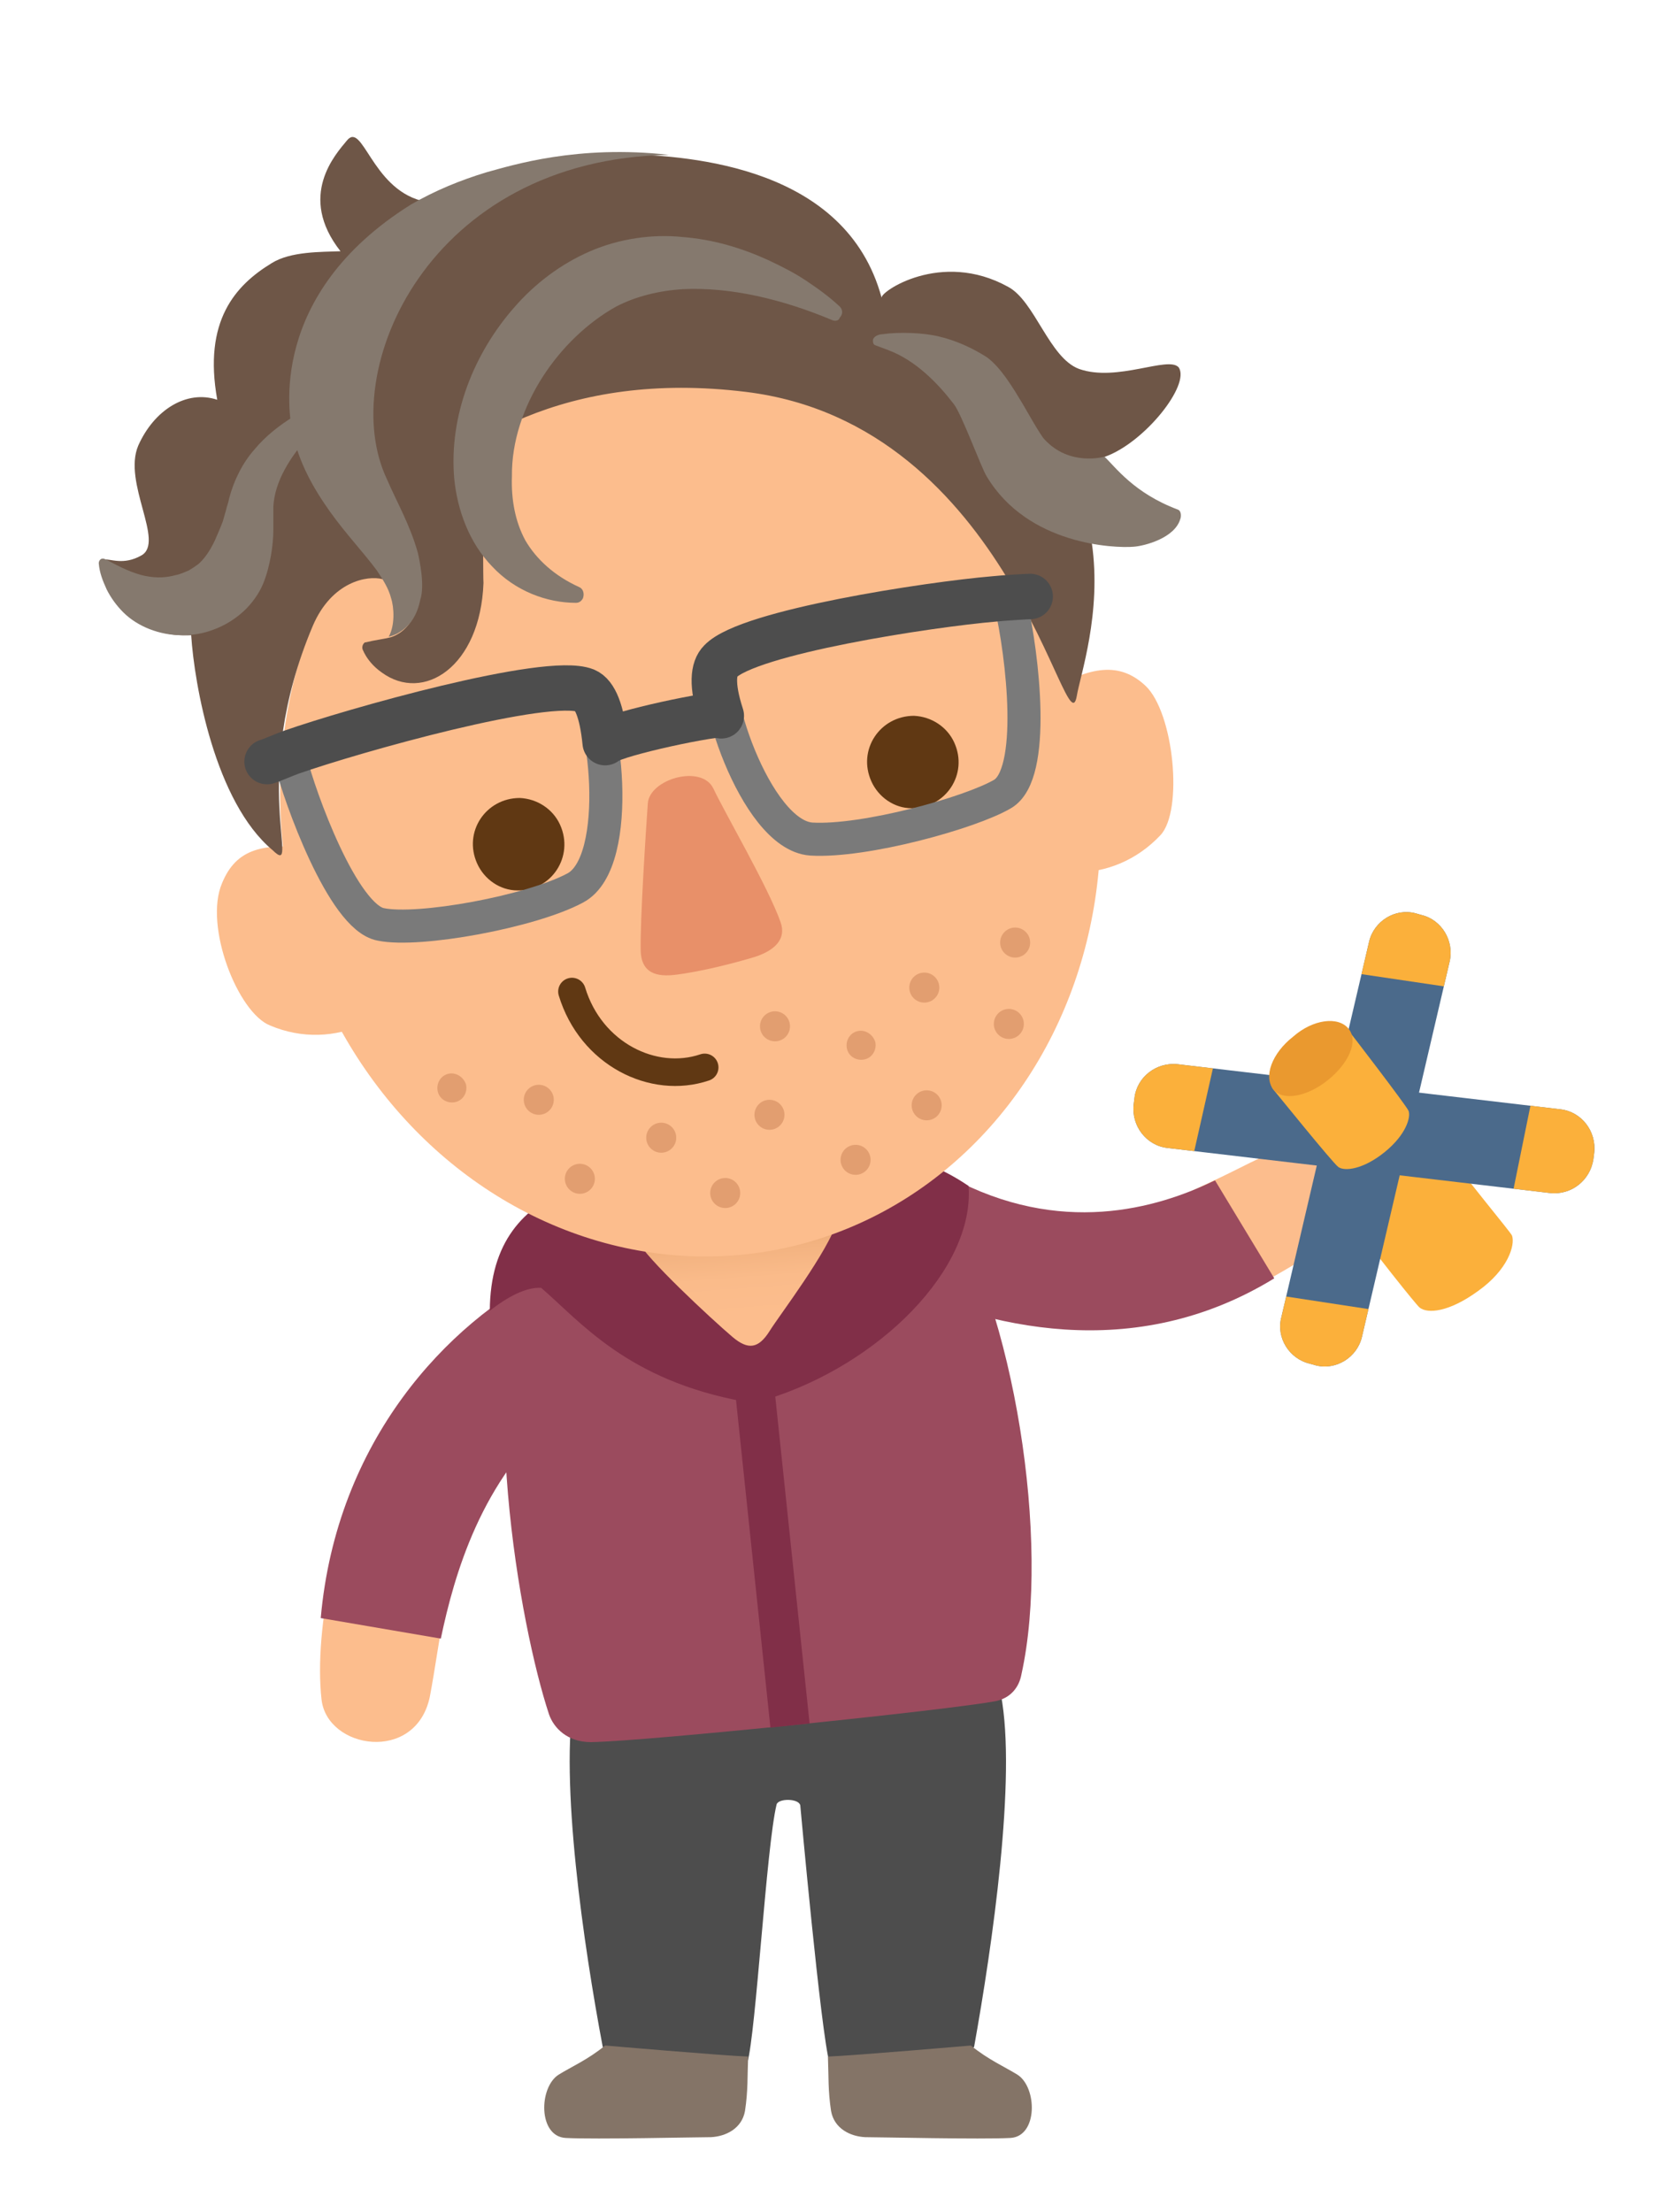
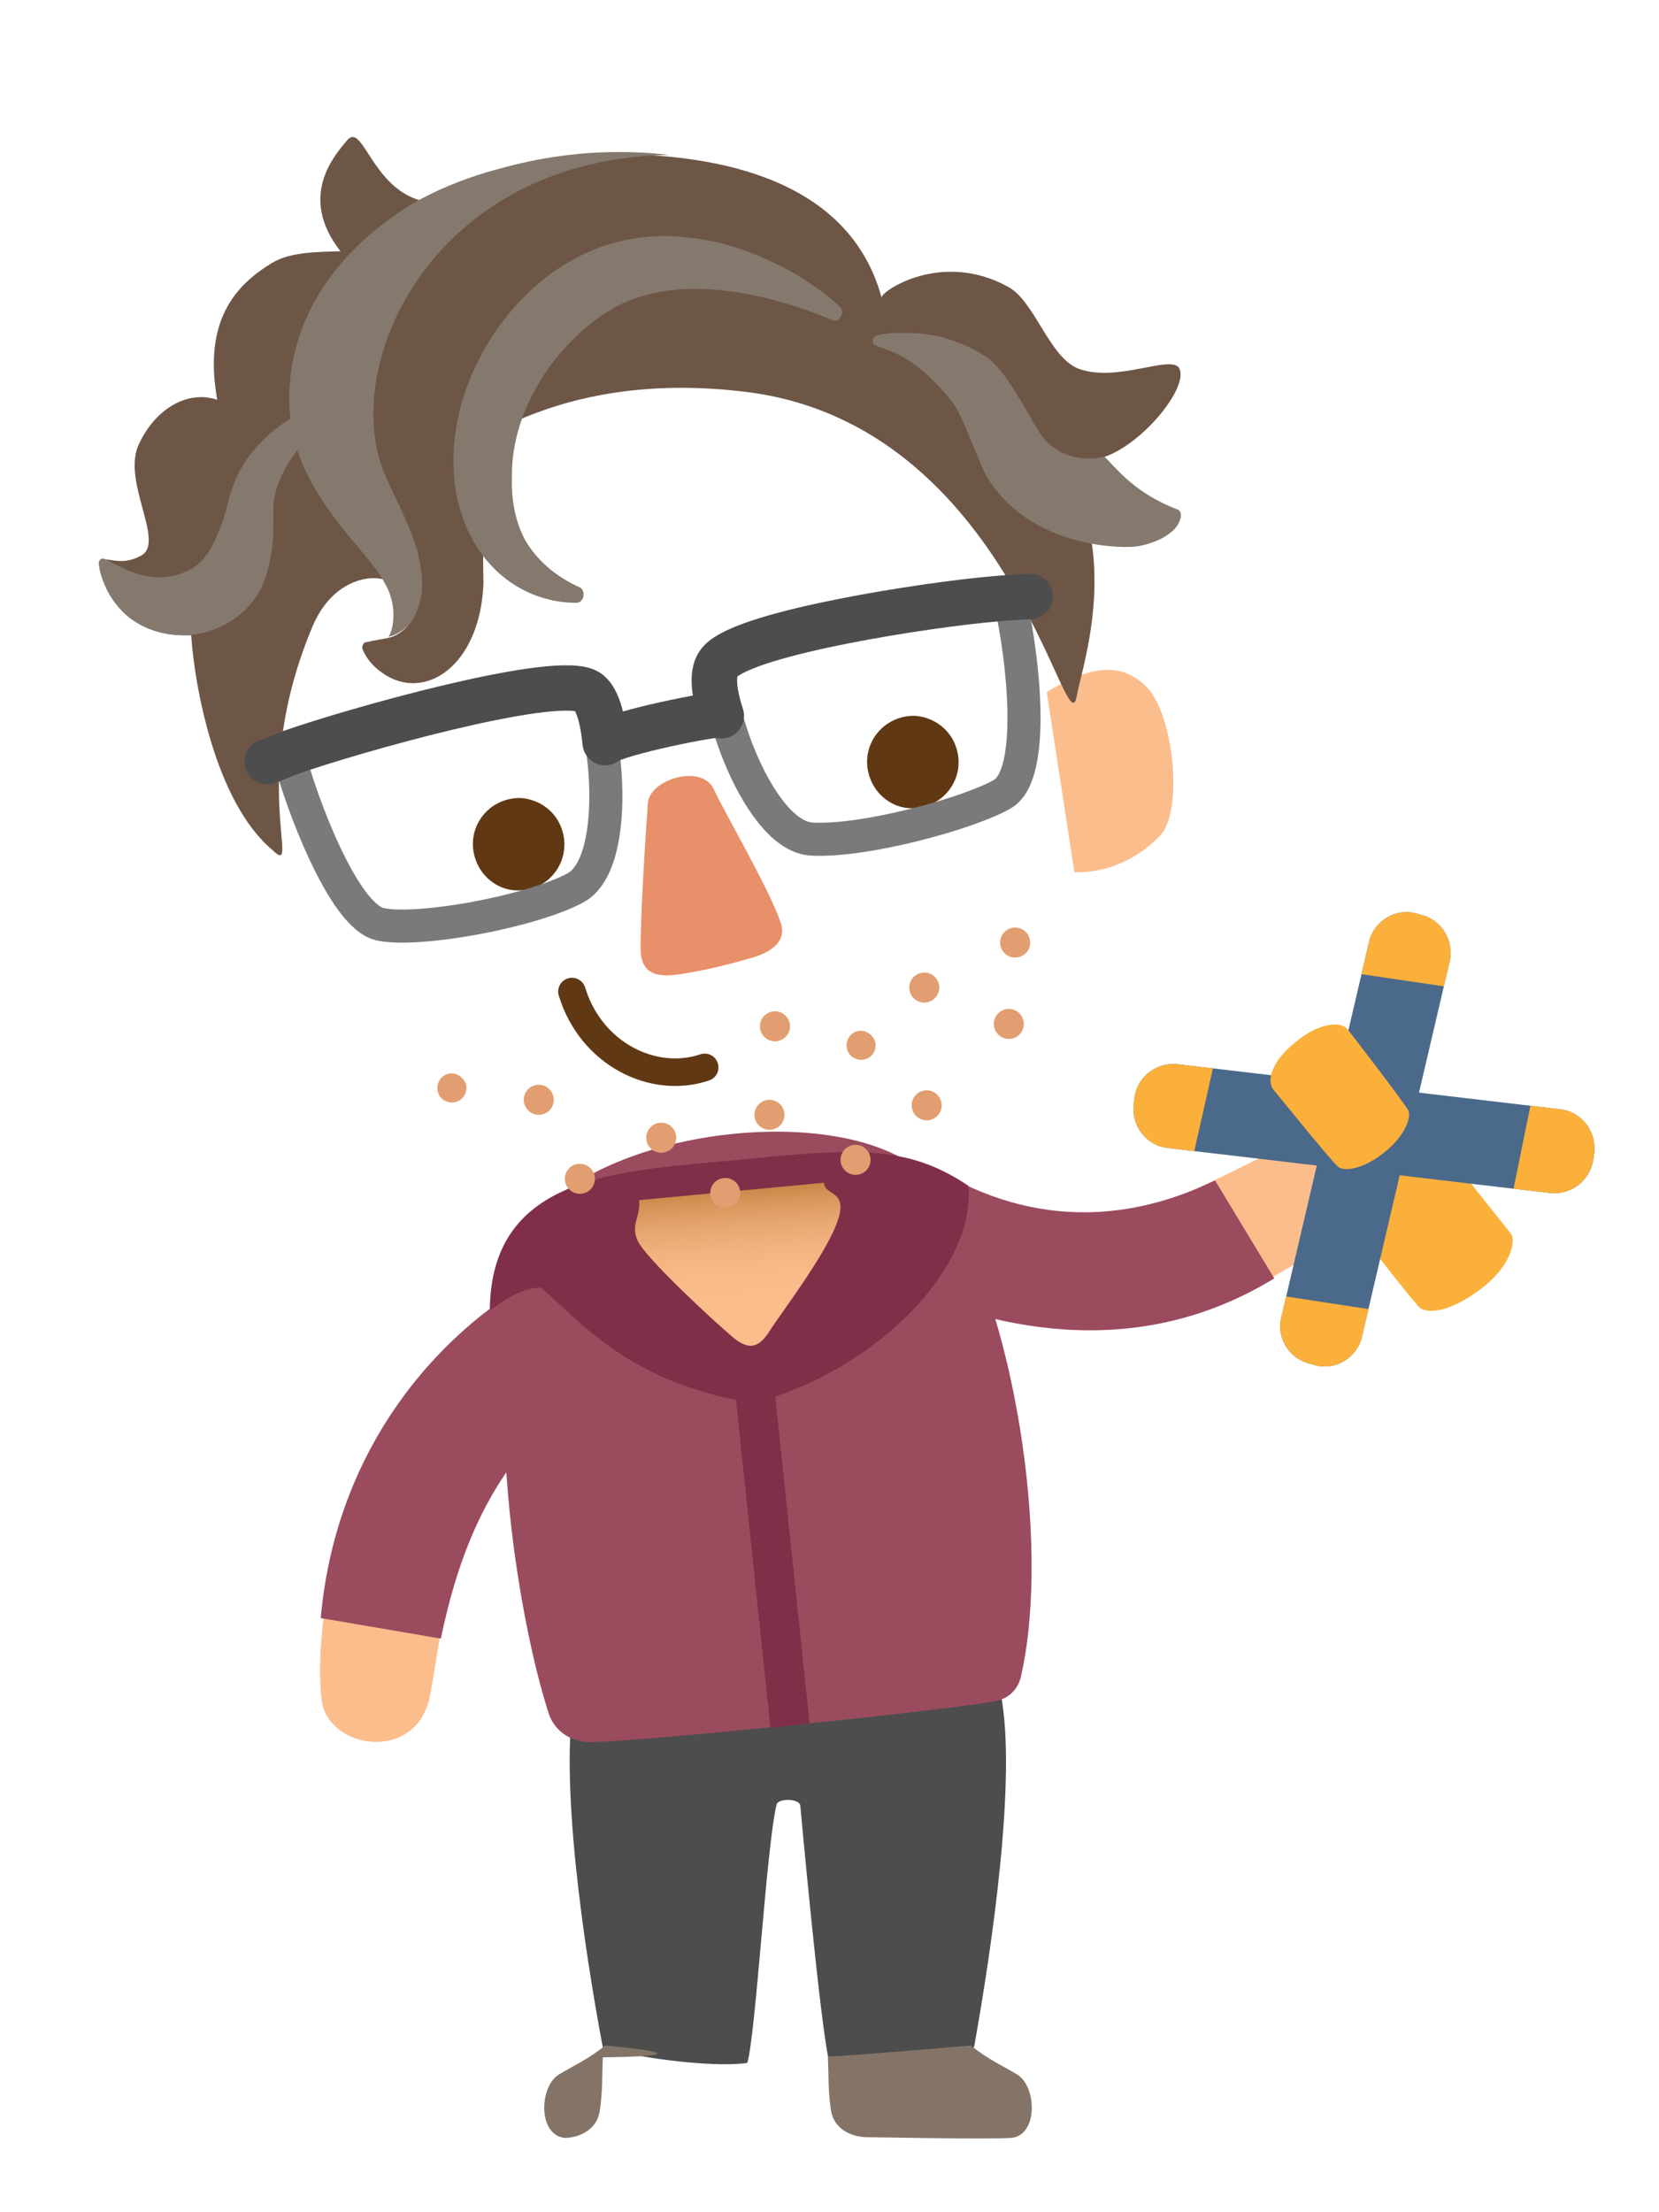
<svg xmlns="http://www.w3.org/2000/svg" xmlns:xlink="http://www.w3.org/1999/xlink" version="1.1" id="Layer_1" x="0px" y="0px" viewBox="0 0 210 280" style="enable-background:new 0 0 210 280;" xml:space="preserve">
  <style type="text/css">
	.st0{fill:#4D4D4D;}
	.st1{fill:#FCBD8D;}
	.st2{fill:#9B4B5E;}
	.st3{fill:#812F48;}
	.st4{fill:url(#neck_00000006666412499206744730000007962429243975427493_);}
	.st5{fill:none;stroke:#812F48;stroke-width:4.986;stroke-miterlimit:10;}
	.st6{fill:#847467;}
	.st7{fill:#FBB03B;}
	.st8{fill:#4B6A8B;}
	.st9{clip-path:url(#SVGID_00000160175554731137028960000001083331103289433268_);fill:#FBB03B;}
	.st10{clip-path:url(#SVGID_00000004535504288142508320000002302701511148821677_);fill:#FBB03B;}
	.st11{fill:#EA992F;}
	.st12{fill:#603813;}
	.st13{fill:#877164;}
	.st14{fill:#6E5647;}
	.st15{fill:#85796E;}
	.st16{fill:none;stroke:#7A7A7A;stroke-width:4.187;stroke-miterlimit:10;}
	.st17{fill:none;stroke:#4D4D4D;stroke-width:5.758;stroke-miterlimit:10;}
	.st18{fill:none;stroke:#4D4D4D;stroke-width:5.758;stroke-linecap:round;stroke-linejoin:round;stroke-miterlimit:10;}
	.st19{fill:none;stroke:#4D4D4D;stroke-width:5.739;stroke-linecap:round;stroke-linejoin:round;stroke-miterlimit:10;}
	.st20{fill:none;stroke:#603813;stroke-width:3.49;stroke-linecap:round;stroke-linejoin:round;stroke-miterlimit:10;}
	.st21{fill:#E89069;}
	.st22{fill:#E29E70;}
</style>
  <path class="st0" d="M126.7,214.5L126.7,214.5l-54,0.2c-1.9,10.6,1.2,31.7,3.6,44.4c2.8,1.1,13.6,2.7,18.3,2  c1.1-3.9,2.4-27.3,3.7-32.7c0.2-0.8,2.8-0.8,3,0.1c0,0,2.6,28.7,3.7,32.6c4.7,0.7,15.5-0.9,18.3-2  C125.6,246.3,128.7,225,126.7,214.5z" />
  <g>
    <g>
      <path class="st1" d="M42.1,198.3c-1.4,6.4-1.9,12.3-1.4,16.8c0.7,6.3,11.9,8.1,13.7-0.3c0.6-3.1,1.4-8.7,2.5-14.9L42.1,198.3z" />
      <path class="st2" d="M55.8,207.4c1.7-8.1,5.1-20.1,14.9-28.4c2.3-2,1.5-14.4-1.3-18c-12.8,6.5-26.8,21.3-28.8,43.8L55.8,207.4z" />
    </g>
    <path class="st2" d="M126.1,215.3c-5.6,1.1-44.3,5.1-51.3,5.2c-3,0-4.7-1.8-5.3-3.5c-3.7-11.2-9.4-42.6-2.3-61.9   c8.8-13.2,45.1-16.8,52.2-3.5c9,14.1,13.6,43.6,9.9,60.3C129,213.6,127.9,214.9,126.1,215.3z" />
  </g>
  <g>
    <path class="st1" d="M158.7,163c6-3.4,7.1-4,9.8-6.4c4.7-4.3-1.5-13.3-8.4-10.3c-2.9,1.3-3.3,1.7-9.2,4.4L158.7,163z" />
    <path class="st2" d="M153.8,149.4c-7.4,3.6-19.6,7.1-33.5-0.4c-2.7-1.4-7.3,8.5-8.4,13c13,6.1,31.6,10.7,49.4-0.2L153.8,149.4z" />
  </g>
  <path class="st3" d="M122.6,150.1c0.8,10.5-11.3,22.6-25.5,27c-0.9,0.1-2,0.2-2.9,0.3c-14.8-2.7-20.7-10.1-25.7-14.4  c-1.9-0.1-4.2,1.1-6.5,2.9c0.1-17.4,16.7-17.7,31.5-19.1C108.3,145.3,114.9,144.9,122.6,150.1z" />
  <linearGradient id="neck_00000047740251596814830440000013930484386650193817_" gradientUnits="userSpaceOnUse" x1="226.991" y1="69.33" x2="227.416" y2="51.066" gradientTransform="matrix(0.995 -9.730111e-02 9.730111e-02 0.995 -138.27 119.747)">
    <stop offset="0" style="stop-color:#FCBD8D" />
    <stop offset="0.264" style="stop-color:#FABB8A" />
    <stop offset="0.458" style="stop-color:#F3B381" />
    <stop offset="0.63" style="stop-color:#E7A771" />
    <stop offset="0.79" style="stop-color:#D7955A" />
    <stop offset="0.939" style="stop-color:#C17E3D" />
    <stop offset="1" style="stop-color:#B7732F" />
  </linearGradient>
  <path id="neck_00000013174973082408313390000014825803221708201092_" style="fill:url(#neck_00000047740251596814830440000013930484386650193817_);" d="  M80.9,151.9c0.2,2.2-1.1,3-0.2,5.1c0.9,2.1,9.3,9.9,12,12.2c2,1.7,3.3,1.5,4.7-0.7c1.3-2.1,7.4-10,8.7-14.2c1.2-3.7-1.7-2.9-1.8-4.6  L80.9,151.9z" />
  <line class="st5" x1="95.4" y1="174.6" x2="100" y2="218.4" />
  <g>
    <path class="st6" d="M122.9,258.9c2.2,1.8,4.3,2.7,5.9,3.7c2.5,1.6,2.6,7.8-0.9,8c-3.7,0.2-16.6-0.1-18.4-0.1   c-1.9-0.1-3.9-1.1-4.3-3.3c-0.4-2.6-0.3-4.4-0.4-6.9C107.8,260.2,122.9,258.9,122.9,258.9z" />
-     <path class="st6" d="M76.6,258.9c-2.2,1.8-4.3,2.7-5.9,3.7c-2.5,1.6-2.6,7.8,0.9,8c3.7,0.2,16.6-0.1,18.4-0.1   c1.9-0.1,3.9-1.1,4.3-3.3c0.4-2.6,0.3-4.4,0.4-6.9C91.7,260.2,76.6,258.9,76.6,258.9z" />
+     <path class="st6" d="M76.6,258.9c-2.2,1.8-4.3,2.7-5.9,3.7c-2.5,1.6-2.6,7.8,0.9,8c1.9-0.1,3.9-1.1,4.3-3.3c0.4-2.6,0.3-4.4,0.4-6.9C91.7,260.2,76.6,258.9,76.6,258.9z" />
  </g>
  <g>
    <path class="st7" d="M191.4,156.4c-0.2-0.5-5.9-7.2-10.2-13.2c-1.5,1.3-8.9,7.7-11.3,9.8c4.2,5.7,9.4,12.2,9.8,12.5   c1,0.8,3.7,0.6,7.4-2.1C190.9,160.7,191.8,157.6,191.4,156.4z" />
    <path class="st8" d="M196.2,151l-48.4-5.7c-2.7-0.3-4.6-2.8-4.3-5.5l0.1-0.8c0.3-2.7,2.8-4.6,5.5-4.3l48.4,5.7   c2.7,0.3,4.6,2.8,4.3,5.5l-0.1,0.8C201.3,149.4,198.9,151.3,196.2,151z" />
    <g>
      <defs>
        <path id="SVGID_1_" d="M196.2,151l-48.4-5.7c-2.7-0.3-4.6-2.8-4.3-5.5l0.1-0.8c0.3-2.7,2.8-4.6,5.5-4.3l48.4,5.7     c2.7,0.3,4.6,2.8,4.3,5.5l-0.1,0.8C201.3,149.4,198.9,151.3,196.2,151z" />
      </defs>
      <clipPath id="SVGID_00000152243026420805788320000005688041073993569414_">
        <use xlink:href="#SVGID_1_" style="overflow:visible;" />
      </clipPath>
      <path style="clip-path:url(#SVGID_00000152243026420805788320000005688041073993569414_);fill:#FBB03B;" d="M194,138.6l3.6,0.4    c3.4,0.4,5.9,3.5,5.5,6.9l-0.1,1c-0.4,3.4-3.5,5.9-6.9,5.5l-4.8-0.5L194,138.6z" />
      <path style="clip-path:url(#SVGID_00000152243026420805788320000005688041073993569414_);fill:#FBB03B;" d="M150.9,146.9    c-6.4,0.3-9.4-3.6-8.9-7.2l0.1-1c0.5-3.6,3.7-6.1,7.3-5.7l4.5,0.6L150.9,146.9z" />
    </g>
    <g>
      <path class="st8" d="M183.5,121.7l-11.1,47.5c-0.6,2.6-3.3,4.3-5.9,3.6l-0.7-0.2c-2.6-0.6-4.3-3.3-3.6-5.9l11.1-47.5    c0.6-2.6,3.3-4.3,5.9-3.6l0.7,0.2C182.5,116.4,184.1,119.1,183.5,121.7z" />
      <g>
        <defs>
          <path id="SVGID_00000058562742206303063100000008977337298383379335_" d="M183.5,121.7l-11.1,47.5c-0.6,2.6-3.3,4.3-5.9,3.6      l-0.7-0.2c-2.6-0.6-4.3-3.3-3.6-5.9l11.1-47.5c0.6-2.6,3.3-4.3,5.9-3.6l0.7,0.2C182.5,116.4,184.1,119.1,183.5,121.7z" />
        </defs>
        <clipPath id="SVGID_00000056387589273785343310000011569911972630133911_">
          <use xlink:href="#SVGID_00000058562742206303063100000008977337298383379335_" style="overflow:visible;" />
        </clipPath>
        <path style="clip-path:url(#SVGID_00000056387589273785343310000011569911972630133911_);fill:#FBB03B;" d="M171,123.1l0.7-4.1     c0.7-3.4,4-5.5,7.4-4.8l1,0.2c3.4,0.7,5.5,4,4.8,7.4l-0.4,3.3L171,123.1z" />
        <path style="clip-path:url(#SVGID_00000056387589273785343310000011569911972630133911_);fill:#FBB03B;" d="M174.6,165.9     c-0.2,6.4-4.6,9.2-8.1,8.5l-1-0.2c-3.6-0.7-5.9-4.2-5.1-7.7l1.1-2.6L174.6,165.9z" />
      </g>
    </g>
    <path id="drink_00000136380468004662909020000005490315237763179398_" class="st7" d="M170.6,130.3c-1-1.2-3.9-0.7-6.6,1.6   c-2.8,2.2-3.7,4.6-2.9,5.9c0,0,0,0,0,0c0,0,0,0,0,0c0,0,0,0,0,0c0.1,0.1,7.6,9.4,8.3,9.9c0.8,0.6,3.2,0.3,5.9-1.9   c2.7-2.2,3.3-4.4,3-5.2C178,139.9,170.7,130.4,170.6,130.3z" />
    <g>
-       <path class="st11" d="M170.7,130.2c1.3,1.6,0,4.4-2.6,6.5c-2.6,2.1-5.7,2.7-6.9,1.2c-1.3-1.6-0.2-4.6,2.5-6.7    C166.2,129,169.4,128.6,170.7,130.2z" />
-     </g>
+       </g>
  </g>
  <g>
-     <path class="st1" d="M39.8,107.4c-6.5-0.8-9.9,0-11.7,4.4c-2.3,5.4,2,16.4,6.1,18c4,1.7,8.3,1.5,11.9-0.2L39.8,107.4z" />
    <path class="st1" d="M132.5,87.6c5.6-3.4,9.3-3.8,12.5-0.8c3.6,3.4,4.8,15.8,1.9,18.9c-3,3.2-7,4.8-10.9,4.7L132.5,87.6z" />
-     <ellipse transform="matrix(0.978 -0.209 0.209 0.978 -19.536 20.558)" class="st1" cx="87.4" cy="102.6" rx="51.7" ry="56.6" />
    <path class="st12" d="M120.8,94c1.8,4-1.1,8.3-5.4,8.3c-2.2,0-4.2-1.4-5.1-3.4c-1.8-4,1.1-8.3,5.4-8.3   C117.9,90.7,119.9,92,120.8,94z" />
    <path class="st12" d="M70.9,104.4c1.8,4-1.1,8.4-5.4,8.3c-2.2,0-4.2-1.4-5.1-3.4c-1.8-4,1.1-8.3,5.4-8.3   C68,101.1,70,102.4,70.9,104.4z" />
    <path class="st13" d="M104,35.9" />
  </g>
  <g>
    <path class="st14" d="M39.6,79.2c-8.3,19.6-1.3,32.1-5.1,28.4c-7.3-6.1-9.9-21-10.3-27.2c-5.5,0.3-8.6-2.9-10.3-5.2   c-0.7-1-1-4.4-0.9-4.4c1-0.1,2.6,0.8,4.9-0.5c3-1.7-2.4-9.2-0.4-13.9c2-4.5,6.1-7.1,10-5.8c-1.8-10,2.3-14.5,6.9-17.3   c2.4-1.5,6.3-1.4,8.7-1.5c-5.5-7-0.6-12.3,0.8-14c2-2.5,3.1,5.9,9.4,7.6c4.6-2.3,15.7-6.3,26.2-5.9c7.8,0.3,27.6,1.5,32.1,18.2   c-0.3-0.7,7.5-6.1,16-1.4c3.4,1.8,5.2,9,9,10.4c4.8,1.7,11.3-1.7,12.6-0.2c1.5,2.2-4.3,9.5-9.3,11.3c-3,1.2-3.1,3.4-1.7,10.9   c1.3,8.9-1.5,16.9-1.9,19.4c-1.3,7.3-8.3-34.4-41.9-38.5c-11.4-1.4-20.6,0.2-27.9,3.2C56,57,52.4,67.8,48.4,73.3   C46.5,72.8,42,73.6,39.6,79.2z" />
    <path class="st14" d="M60.9,47.5c0.3,1.8,0.2,25,0.3,26.3C60.8,84.4,53.6,89,48.3,85.1c-1-0.7-1.9-1.7-2.4-2.9   c-0.1-0.3,0-0.7,0.3-0.9c0,0,0.1,0,0.1,0l0,0c1.2-0.3,2.2-0.4,3-0.6c0.9-0.2,6-2.1,2.6-12.2c-1.5-4.4-0.3-19.7,2-23.2   C54.1,45,60.2,43.9,60.9,47.5z" />
    <path class="st15" d="M105.3,40.5c-6.2-2.6-12.8-4.2-18.9-3.9c-3,0.2-5.9,0.9-8.4,2.2c-7.2,4-13.3,12.7-13.2,21.5   c-0.1,2.9,0.4,5.7,1.7,8.1c1.4,2.4,3.7,4.5,6.8,5.9c0.5,0.2,0.7,0.8,0.5,1.4c-0.2,0.4-0.5,0.6-0.9,0.6c-3.7,0-7.7-1.5-10.6-4.6   c-2.9-3-4.4-7.1-4.8-11.1c-0.7-8,2.5-15.9,7.6-21.7c2.6-3,5.9-5.5,9.6-7.1c3.7-1.6,7.9-2.2,11.7-1.8c3.9,0.3,7.5,1.4,10.8,2.9   c1.7,0.8,3.3,1.6,4.8,2.6c1.5,1,2.9,2,4.3,3.3c0.4,0.4,0.4,1,0,1.4C106.2,40.6,105.7,40.7,105.3,40.5L105.3,40.5z" />
    <path class="st15" d="M49,60.7c1.2,2.8,2.9,5.7,3.9,9.3c0.2,0.9,0.9,4.1,0.3,5.9c-0.4,2-1.3,3.3-2.6,4.1c-0.6,0.4-1.1,0.5-1.4,0.6   c0.8-1.4,0.7-3.7,0.3-4.9c-0.3-1.2-1-2.3-1.8-3.5c-1.7-2.3-3.9-4.6-5.9-7.4c-2-2.8-4-6.2-4.8-10.2c-0.4-2-3.2-17.3,15-28.7   c3.1-1.8,6.3-3.1,9.6-4.1c3.3-0.9,11.5-3.5,23.1-2.2C54.2,20.1,42.5,47.1,49,60.7z" />
    <path class="st15" d="M43.4,51.4c-3.1,2.3-5.8,5.1-7.4,8.1c-0.8,1.5-1.3,3-1.4,4.6c0,0.3,0,0.9,0,1.4l0,1.5c0,1.1-0.1,2.1-0.3,3.3   c-0.2,1.1-0.5,2.4-1,3.6c-0.5,1.2-1.4,2.5-2.5,3.5c-1.1,1-2.4,1.8-3.8,2.3c-1.3,0.5-2.6,0.7-4,0.7c-2.8,0-5.6-1.1-7.4-2.9   c-0.9-0.9-1.6-1.9-2.1-2.9c-0.5-1.1-0.9-2.1-1-3.3c0-0.3,0.2-0.6,0.5-0.6c0.1,0,0.2,0,0.3,0.1l0.1,0c1.8,1,3.5,1.8,5,2.1   c1.5,0.3,2.7,0.2,3.8-0.1c0.6-0.1,1.2-0.4,1.7-0.6c0.5-0.3,0.8-0.5,1.2-0.8c0.6-0.5,1.4-1.5,2.1-3c0.3-0.7,0.7-1.6,1-2.4l0.4-1.4   c0.1-0.5,0.3-0.9,0.4-1.5c0.6-2.3,1.7-4.5,3.2-6.2c1.4-1.7,3.2-3.1,5-4.2c1.8-1.1,3.7-1.8,5.8-2.3c0.3-0.1,0.6,0.1,0.7,0.4   C43.7,51.1,43.6,51.3,43.4,51.4L43.4,51.4z" />
    <g>
      <path class="st15" d="M111.7,42.3c2.1-0.3,5.2-0.2,7.2,0.3c2.1,0.5,4.1,1.4,6,2.6c1.8,1.3,3.4,4,4.6,6c0.3,0.5,2.2,3.9,2.7,4.4    c3.2,3.5,7.6,2.2,7.6,2.2c1.4,1.3,3.7,4.6,9.3,6.7c0.5,0.2,0.4,1,0.3,1.2c-0.7,2.4-4.5,3.4-5.9,3.5c-2.4,0.2-13.4-0.2-18.6-8.9    c-0.7-1.1-3.2-8-4.2-9.2c-2-2.6-4.8-5.5-8.3-6.8l-1.6-0.6c-0.3-0.1-0.3-0.4-0.3-0.7C110.7,42.4,111.5,42.3,111.7,42.3z" />
    </g>
  </g>
  <g>
    <g>
      <path class="st16" d="M91.6,84c-2.2,2.2,3.9,21.7,11.1,22.2c6.7,0.4,20.1-3.3,24.2-5.7c4.3-2.5,2.6-17.4,1-24.3" />
      <path class="st16" d="M73.7,87.7c2.8,1.1,5.4,21.4-0.9,24.7c-5.6,3-19.8,5.6-24.6,4.6c-4.8-0.9-10.3-16.2-11.4-20.7" />
      <path class="st17" d="M76.7,93.9c1.5-1.1,13.6-3.7,15.5-3.5" />
    </g>
    <g>
      <path class="st18" d="M130.4,75.5c-0.5,0-3.6,0.2-4.5,0.3c-8.3,0.7-31.2,4.2-34.7,7.9c-0.9,0.9-1.2,2.9,0.1,6.9" />
      <path class="st19" d="M33.8,96.4c0.4-0.1,2.5-1,3.1-1.2c7.7-2.7,32.4-9.7,37.2-7.8c1.2,0.5,2.1,2.6,2.5,6.6" />
    </g>
  </g>
  <path class="st20" d="M89.2,135.1c-6.5,2.2-14.4-1.7-16.8-9.6" />
  <path class="st21" d="M82,101.7c0.2-3.1,6.8-5,8.3-1.9c1.4,3,7,12.6,8.5,16.9c0.8,2.2-0.8,3.6-3.2,4.4c-2.3,0.7-6.8,1.9-10.3,2.3  c-2.8,0.3-4.1-0.7-4.2-3C81,116.6,81.8,104.5,82,101.7z" />
  <g>
    <circle class="st22" cx="68.2" cy="139.2" r="1.9" />
    <circle class="st22" cx="73.4" cy="149.2" r="1.9" />
    <circle class="st22" cx="83.7" cy="144" r="1.9" />
    <circle class="st22" cx="91.8" cy="151" r="1.9" />
    <circle class="st22" cx="98.1" cy="129.9" r="1.9" />
    <circle class="st22" cx="97.4" cy="141.1" r="1.9" />
    <circle class="st22" cx="108.3" cy="146.8" r="1.9" />
    <path class="st22" d="M110.8,131.9c0.2,1-0.4,2-1.4,2.2c-1,0.2-2-0.4-2.2-1.4c-0.2-1,0.4-2,1.4-2.2   C109.5,130.3,110.5,130.9,110.8,131.9z" />
    <circle class="st22" cx="127.7" cy="129.6" r="1.9" />
    <circle class="st22" cx="128.5" cy="119.3" r="1.9" />
    <circle class="st22" cx="117" cy="125" r="1.9" />
    <circle class="st22" cx="117.3" cy="139.9" r="1.9" />
    <path class="st22" d="M59,137.3c0.2,1-0.4,2-1.4,2.2c-1,0.2-2-0.4-2.2-1.4c-0.2-1,0.4-2,1.4-2.2C57.7,135.7,58.7,136.3,59,137.3z" />
  </g>
</svg>